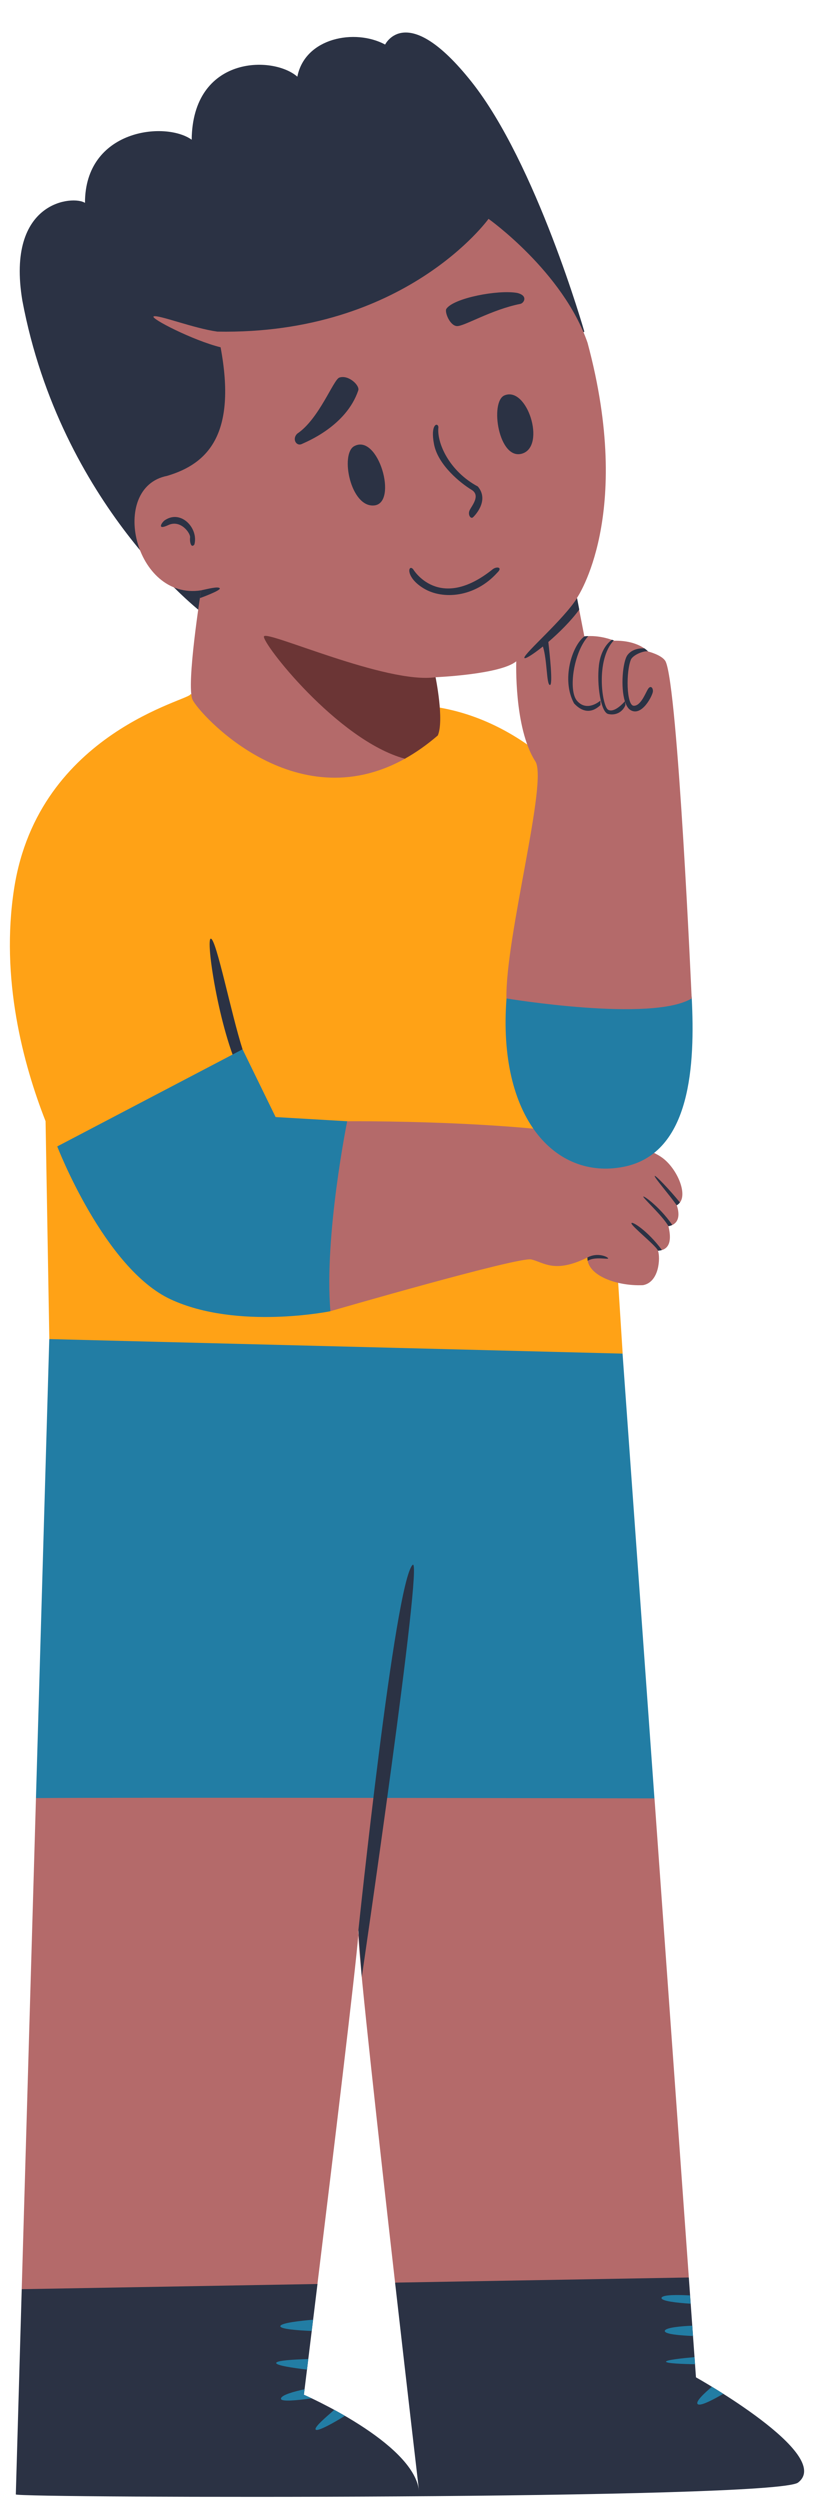
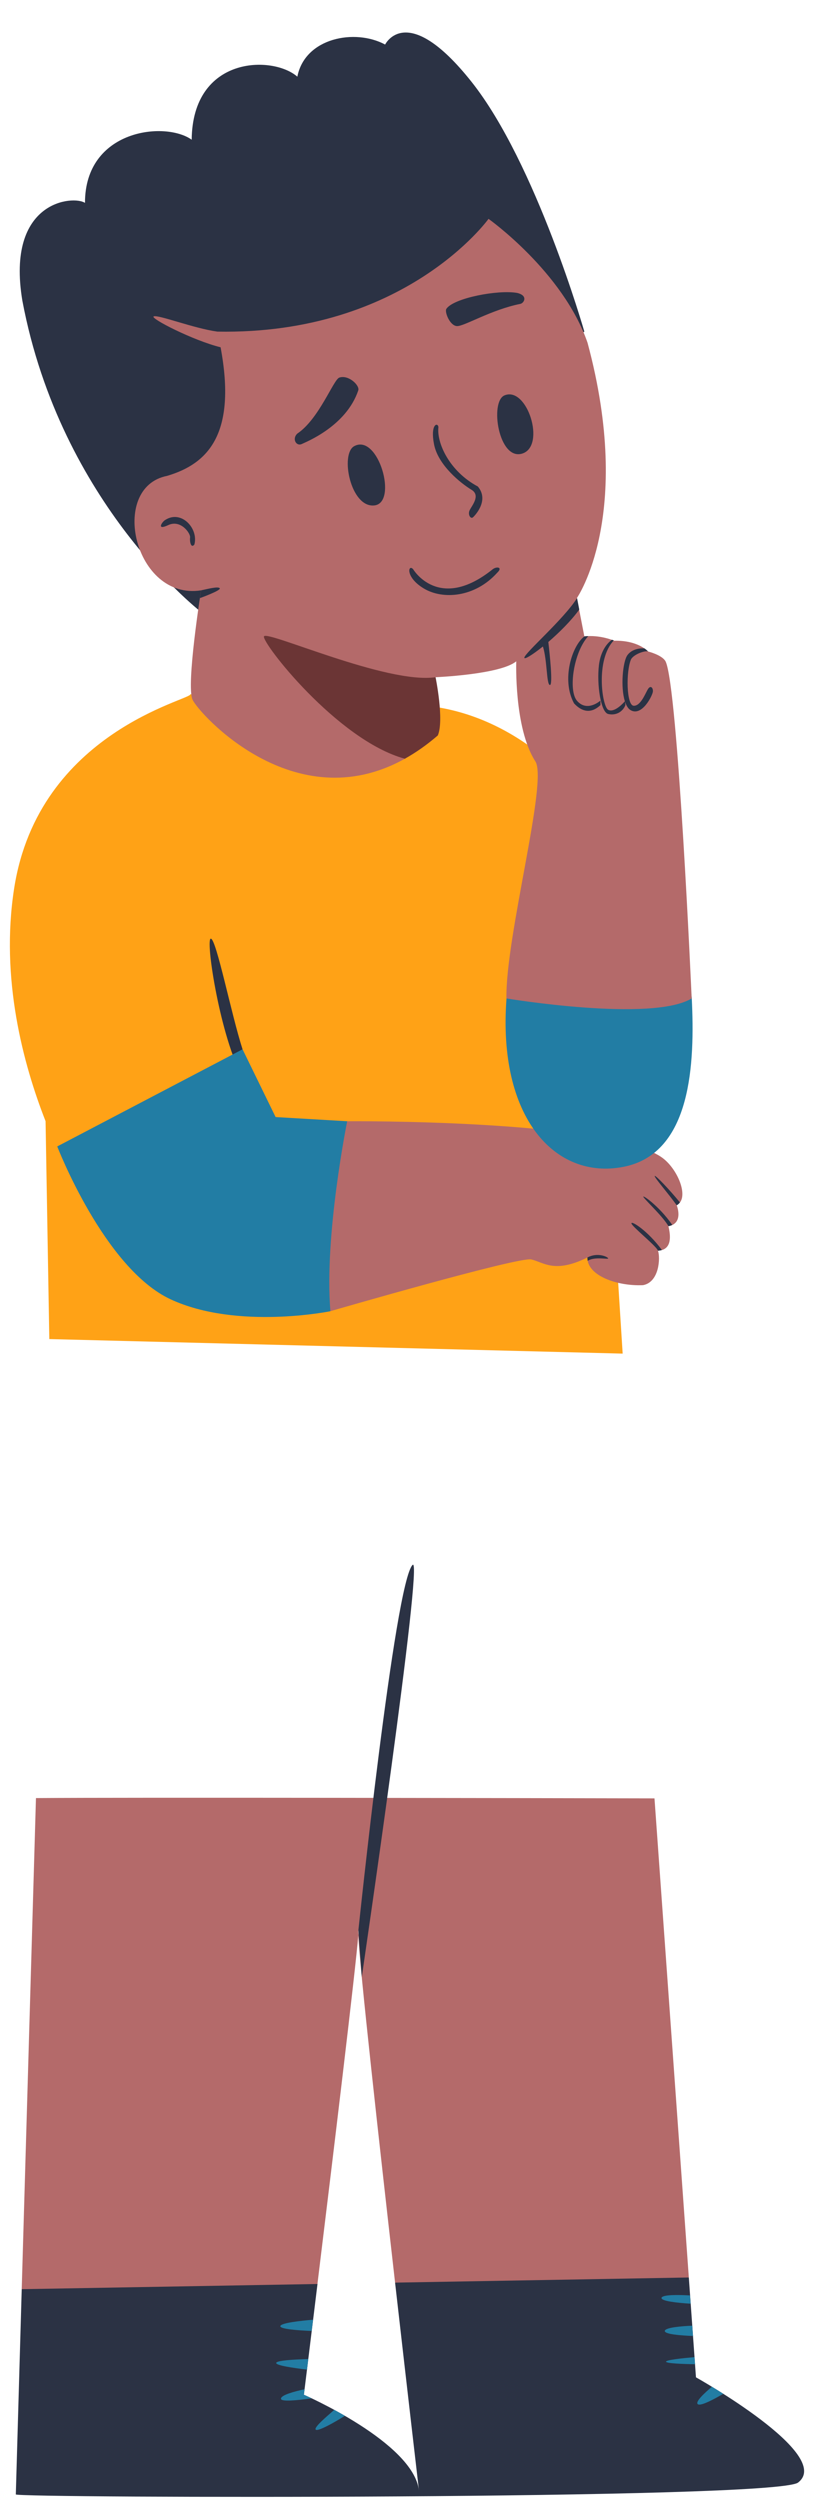
<svg xmlns="http://www.w3.org/2000/svg" fill="#000000" height="507.3" preserveAspectRatio="xMidYMid meet" version="1" viewBox="-2.0 -6.6 169.3 507.3" width="169.3" zoomAndPan="magnify">
  <g id="change1_1">
-     <path d="M5.3,358.26c1.44-49.57,2.7-93.13,2.7-93.13s44.21-27.59,44.88-27.5c0.67,0.09,71.5,30.45,71.5,30.45 l6.47,90.25c-3.76-0.01-8.62,21.04-14.24,21.03C82.93,379.28,17.28,372.41,5.3,358.26z" fill="#227da4" />
-   </g>
+     </g>
  <g id="change2_1">
    <path d="M83.18,136.48c21.73,1.59,34.15,19.91,34.15,19.91l7.07,111.68L8.01,265.12l-0.76-44.21 c-4.51-11.49-9.24-28.95-6.37-47.3c4.98-31.78,36.2-38.25,35.75-39.34" fill="#ffa216" />
  </g>
  <g id="change3_1">
    <path d="M39.34,117.99c-0.33-0.21-28.99-22.08-36.8-63.57c-3.4-20.4,10.42-21.41,12.71-19.85 c-0.01-14.93,16.3-16.65,21.66-12.82C37.09,4.69,53.37,4.59,58.36,8.96c1.54-7.9,11.7-9.82,17.82-6.52c0,0,4.38-9,17.53,7.55 s22.91,50.7,22.91,50.7 M139.28,475.8l-1.45-20.25l-37.2-11.07L78.2,456.59c2.59,22.77,4.85,42.18,4.85,42.18 c-1.13-9.75-23.36-19.44-23.36-19.44s1.03-8.29,2.76-22.47l-15.21-15.23L2.41,457.91c-0.71,24.59-1.2,41.45-1.2,41.65 c-0.01,0.74,154.21,1.13,158.8-2.41C167.35,491.5,139.28,475.8,139.28,475.8z M46.85,211.3c-4.44-8.95-7.17-27.6-6.04-27.43 c1.13,0.17,4.15,15.41,6.43,22.45L46.85,211.3z" fill="#2b3244" />
  </g>
  <g id="change1_2">
    <path d="M75.65,231.61l-10.58,27.86c0,0-18.89,3.85-32.4-2.4S9.62,226.03,9.62,226.03s37.62-19.71,37.62-19.71 l6.71,13.75l14.54,0.85L75.65,231.61z" fill="#227da4" />
  </g>
  <g id="change4_1">
    <path d="M135.37,237.96c0,0,1.5,3.68-1.68,4.25c0.42,1.78,0.86,4.81-2.12,4.98c0.5,1.39,0.29,6.37-3.03,6.99 c-5.27,0.24-11.37-1.93-11.3-5.61c-6.68,3.29-8.83,0.99-11.39,0.39c-2.56-0.59-40.78,10.5-40.78,10.5 c-1.29-15.35,3.41-38.54,3.41-38.54s52.33-0.44,63.72,7.24C135.54,230.38,138.1,236.52,135.37,237.96z" fill="#b46a6a" />
  </g>
  <g id="change1_3">
    <path d="M59.83,478.22c-0.09,0.73-0.14,1.11-0.14,1.11s0.59,0.26,1.57,0.73c-2.96,0.42-6.23,0.74-6.23,0.08 C55.04,479.38,57.77,478.66,59.83,478.22z M68.01,483.61c-0.74-0.43-1.47-0.84-2.16-1.21c-1.43,1.27-4.21,3.56-3.75,4.02 C62.52,486.84,65.96,484.91,68.01,483.61z M60.32,474.23c0.08-0.66,0.17-1.37,0.26-2.14c-2.86,0.08-6.44,0.28-6.51,0.79 C54,473.38,57.44,473.89,60.32,474.23z M54.91,465.39c-0.15,0.62,3.61,0.89,6.36,1c0.09-0.73,0.18-1.49,0.28-2.28 C58.89,464.33,55.07,464.76,54.91,465.39z M139.09,473.14l-0.1-1.44c-2.51,0.22-5.84,0.58-5.79,0.93 C133.25,472.97,136.49,473.1,139.09,473.14z M132.95,466.39c-0.05,0.67,3.24,0.92,5.73,1.02l-0.15-2.09 C136.24,465.42,133,465.7,132.95,466.39z M132.29,459.67c-0.16,0.68,3.37,1.03,5.91,1.19l-0.12-1.68 C135.76,459.05,132.45,458.99,132.29,459.67z M144.83,479.14c-0.84-0.53-1.61-1.01-2.31-1.43c-1.58,1.33-3.51,3.14-2.84,3.56 C140.28,481.64,142.76,480.35,144.83,479.14z M100.82,196c-1.83,24.16,9.86,36.89,23.75,34.17S139.06,209,138.43,196 C137.8,182.99,100.82,196,100.82,196z" fill="#227da4" />
  </g>
  <g id="change4_2">
    <path d="M130.86,358.32l6.97,97.22l-59.63,1.04c-3.33-29.26-7.19-64.08-7.47-70.46c0.06-0.76,0.07-1.13,0.02-1.03 c-0.04,0.08-0.04,0.44-0.02,1.03c-0.52,6.71-5.11,44.74-8.29,70.74l-60.03,1.05c0.8-27.67,1.89-65.12,2.89-99.65 C24.49,358.1,104.59,358.26,130.86,358.32z M38.82,113.19c0,0-3.07,19.2-1.74,22.18c1.21,2.72,20.65,24.51,43.1,11.99 c2.21-1.23-2.96-8.22-0.71-10.16c1.32-3.13,6.94-6.38,6.94-6.38s13.15-0.54,16.39-3.23c0,0-0.48,13.44,3.82,20.22 c2.77,3.7-6.01,35.46-5.82,48.19c0,0,29.46,4.9,37.61,0c0,0-2.8-63.48-5.31-68.41c-0.72-1.3-3.57-2-3.57-2s-1.91-2.27-6.86-2.18 c0,0-2.83-1.24-6.05-0.88l-1.51-7.78c0,0,11.62-16.67,2.16-51.8c-4.98-14.41-20.1-25.14-20.1-25.14S80.26,61.39,42.12,60.69 c-4.82-0.66-12.07-3.51-12.93-3.08c-0.75,0.38,7.99,4.87,13.59,6.26c3.3,17.66-2.61,23.65-10.85,26.09 C20.01,92.3,25.3,115.3,38.82,113.19z" fill="#b46a6a" />
  </g>
  <g id="change5_1">
    <path d="M86.42,130.82c0,0,1.78,8.68,0.46,11.81c-2.25,1.94-4.49,3.5-6.7,4.73c-13.74-3.75-29.23-23.77-28.59-24.84 C52.31,121.31,76.49,132.26,86.42,130.82z" fill="#6b3535" />
  </g>
  <g id="change3_2">
    <path d="M69.91,83.93c4.89-2.63,8.92,11.51,4.08,12.03S67,85.5,69.91,83.93z M81.76,310.94 c-3.61,3.42-11.01,74.16-11.01,74.16l0.69,9.47C71.44,394.57,84.04,308.78,81.76,310.94z M38.82,113.19l-0.24,1.58 c0,0,4.34-1.56,4.03-2C42.3,112.32,39.95,112.96,38.82,113.19z M31.57,98.89c-0.63,0.33-1.94,2.25,0.59,1.06 c2.53-1.19,4.54,1.69,4.43,2.5c-0.12,0.81,0.18,2.32,0.87,1.44C38.33,100.64,34.83,96.82,31.57,98.89z M100.41,73.63 c-3.04,1.27-1.2,13.34,3.63,11.8C108.86,83.88,105.02,71.71,100.41,73.63z M93.82,92.85c1.74,1.18-0.07,3.19-0.49,4.1 c-0.42,0.9,0.25,1.92,0.75,1.36c0,0,3.42-3.23,0.92-6.19C89.17,89,86.62,83.22,87,80.07c-0.12-1.04-1.71-0.63-0.88,3.54 C86.95,87.78,91.49,91.46,93.82,92.85z M90.76,59.57c1.46,0.07,6.95-3.33,12.88-4.51c0.73-0.16,1.63-1.67-0.66-2.22 c-3.89-0.69-12.91,1.04-14.37,3.23C88.21,56.66,89.3,59.5,90.76,59.57z M66.88,70.02c-1.19,0.4-4.11,8.4-8.52,11.36 c-1.14,1.06-0.22,2.66,0.92,2.11c0.92-0.44,8.99-3.63,11.44-10.85C71.11,71.66,68.77,69.38,66.88,70.02z M98.02,108.91 c-10.95,8.78-16.15,0-16.15,0c-0.99-1.15-1.71,1.57,2.16,3.9c3.87,2.33,10.39,1.82,14.9-3.19 C100.14,108.48,98.82,108.29,98.02,108.91z M115.59,117.09l-0.45-2.33c-2.71,4.32-10.74,11.23-10.7,12.11 c0.02,0.41,1.66-0.6,3.77-2.29c0.89,2.83,0.71,7.76,1.42,7.82c0.66,0.06-0.07-6.56-0.32-8.73 C111.48,121.8,113.92,119.4,115.59,117.09z M119.89,135.56c0,0-2.68,2.42-4.75,0.05c-1.82-2.09-0.72-9.87,2.29-13.14 c-0.26,0.01-0.52,0.03-0.79,0.06c-2.54,1.89-4.72,8.81-2.11,13.6c1.61,1.74,3.47,2.13,5.36,0.35V135.56z M130.54,133.71 c0.05-0.77-0.48-1.29-0.98-0.52c-0.51,0.77-1.47,3.5-2.93,3.42c-1.47-0.08-1.59-6.99-0.52-9.45c0.62-1.03,2.78-1.77,3.45-1.57 c0,0-0.23-0.26-0.71-0.61c-0.01,0-2.26-0.27-3.47,1.34c-0.95,1.25-1.45,6.47-0.53,9.38c-0.2,0.23-2.12,2.42-3.39,1.73 c-1.23-0.67-2.61-10.12,1.14-14.08c-0.08-0.03-0.2-0.08-0.35-0.13c0,0-2.2,1.25-2.67,5.17c-0.46,3.92,0.37,9.53,1.88,9.89 c1.52,0.36,2.94-0.39,3.5-1.81l-0.07-0.66c0.26,0.78,0.62,1.4,1.12,1.69C128.33,138.86,130.49,134.48,130.54,133.71z M128.67,236.38 c0.72,0.94,3.98,3.98,5.02,5.83c0.31-0.05,0.56-0.15,0.78-0.25C131.74,238,127.97,235.47,128.67,236.38z M126.18,241.64 c0.06,0.63,5.07,4.59,5.39,5.55c0.3-0.02,0.56-0.07,0.8-0.14C129.46,243.1,126.13,241.04,126.18,241.64z M130.9,232.03 c-0.05,0.36,2.85,3.65,4.47,5.94c0.27-0.14,0.48-0.35,0.65-0.58C134.01,234.91,130.95,231.69,130.9,232.03z M117.24,248.57 c0,0.23,0.02,0.46,0.06,0.67c1.42-0.92,4.21-0.22,4.16-0.49C121.41,248.45,119.3,247.45,117.24,248.57z" fill="#2b3244" />
  </g>
</svg>